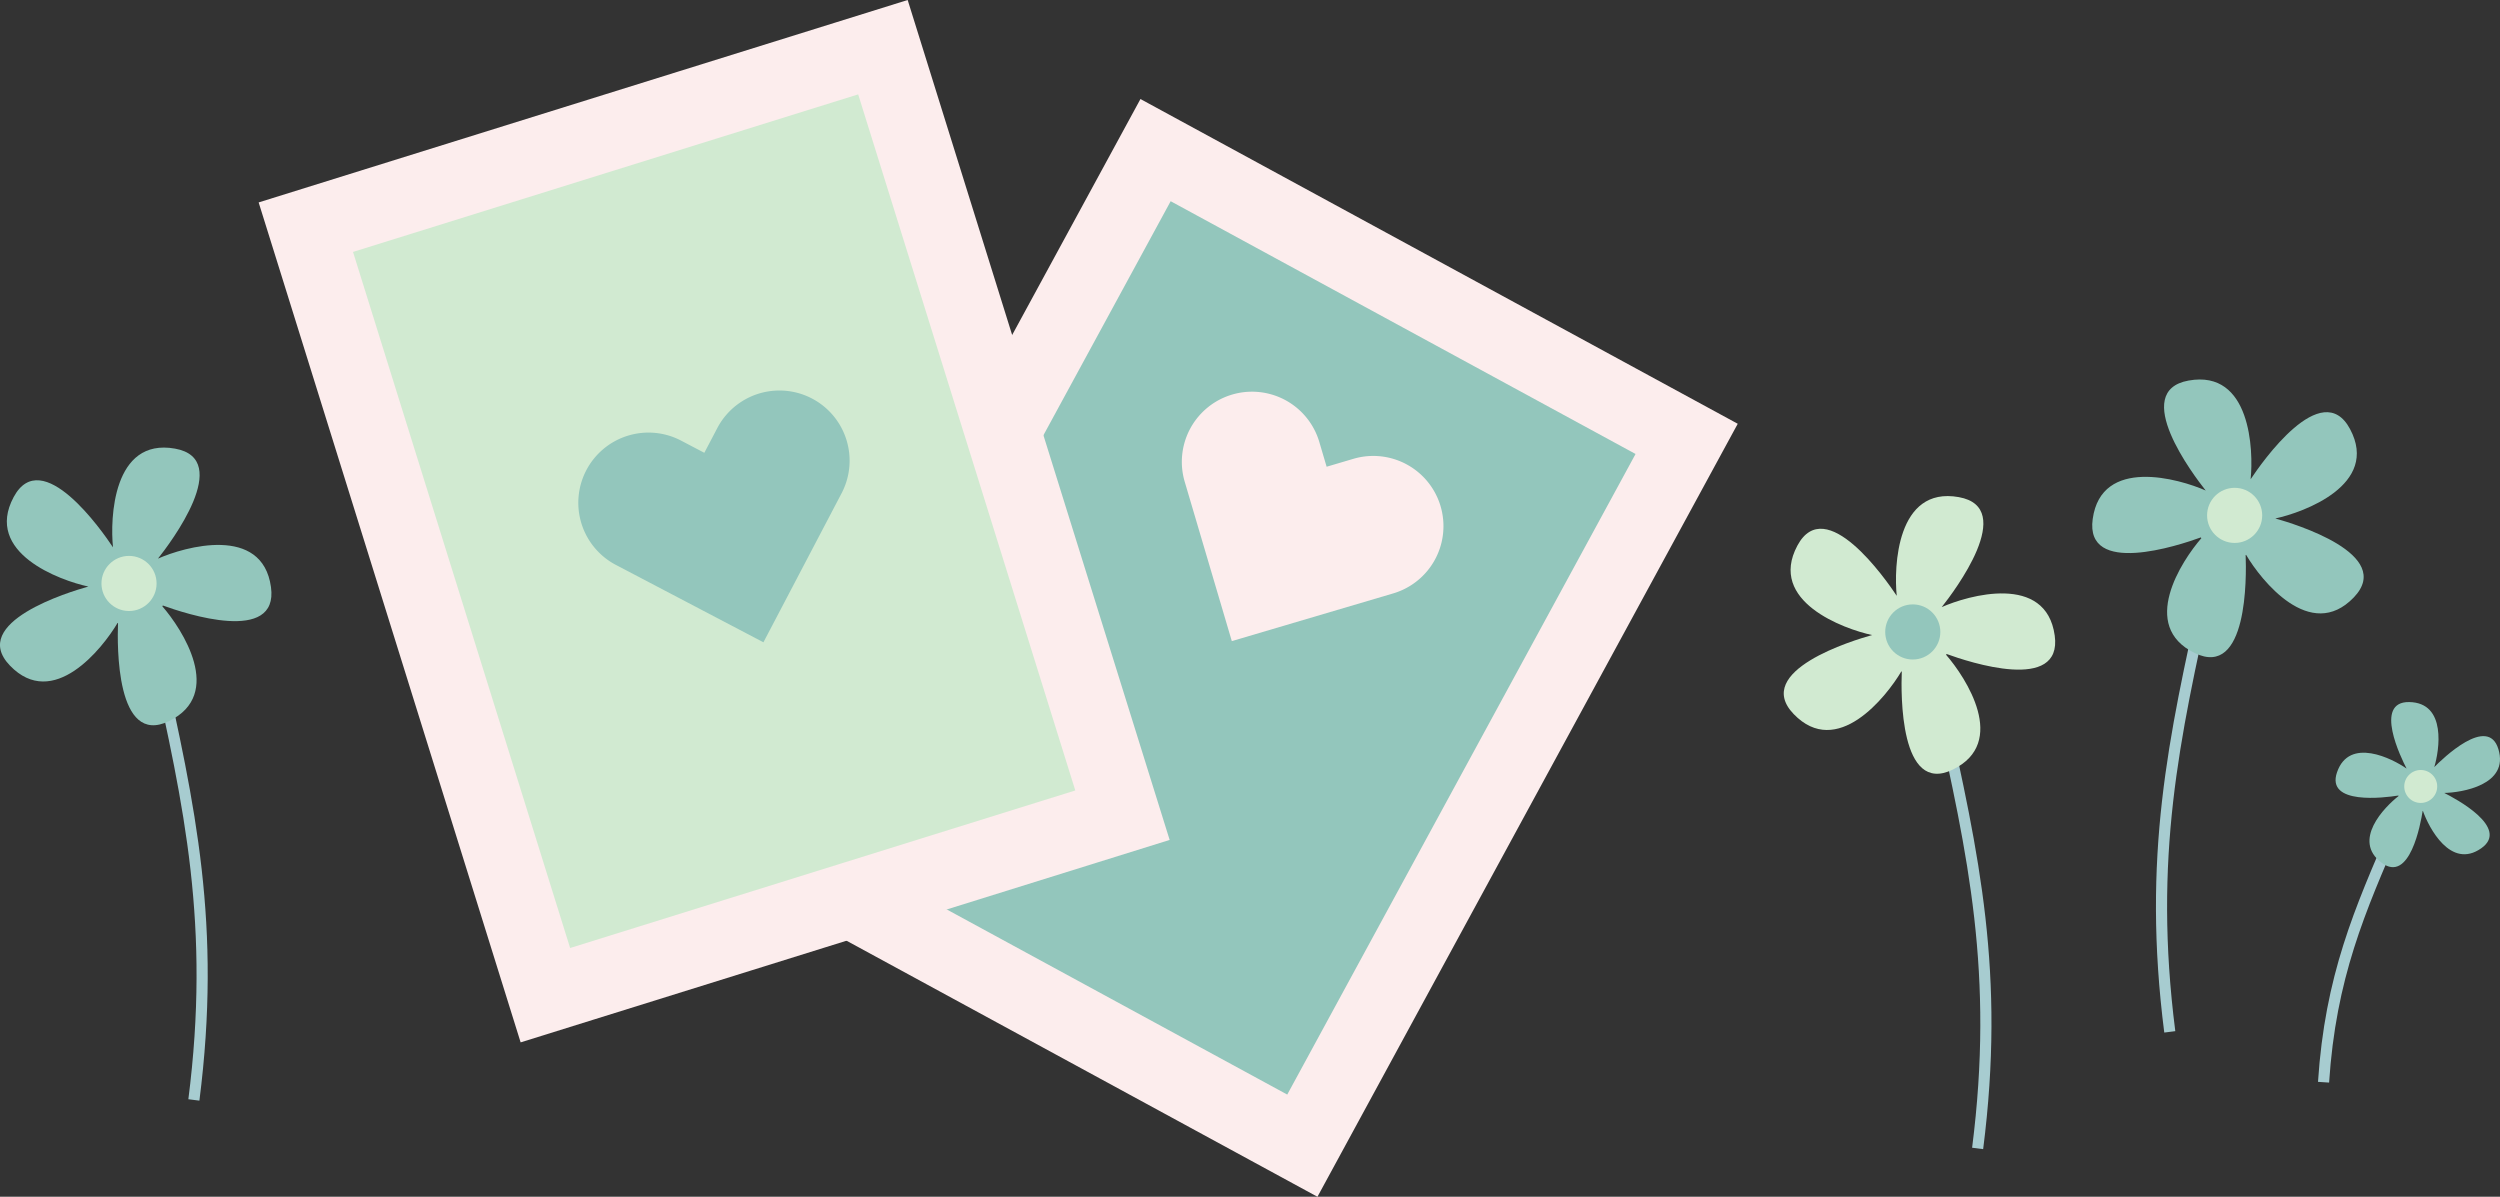
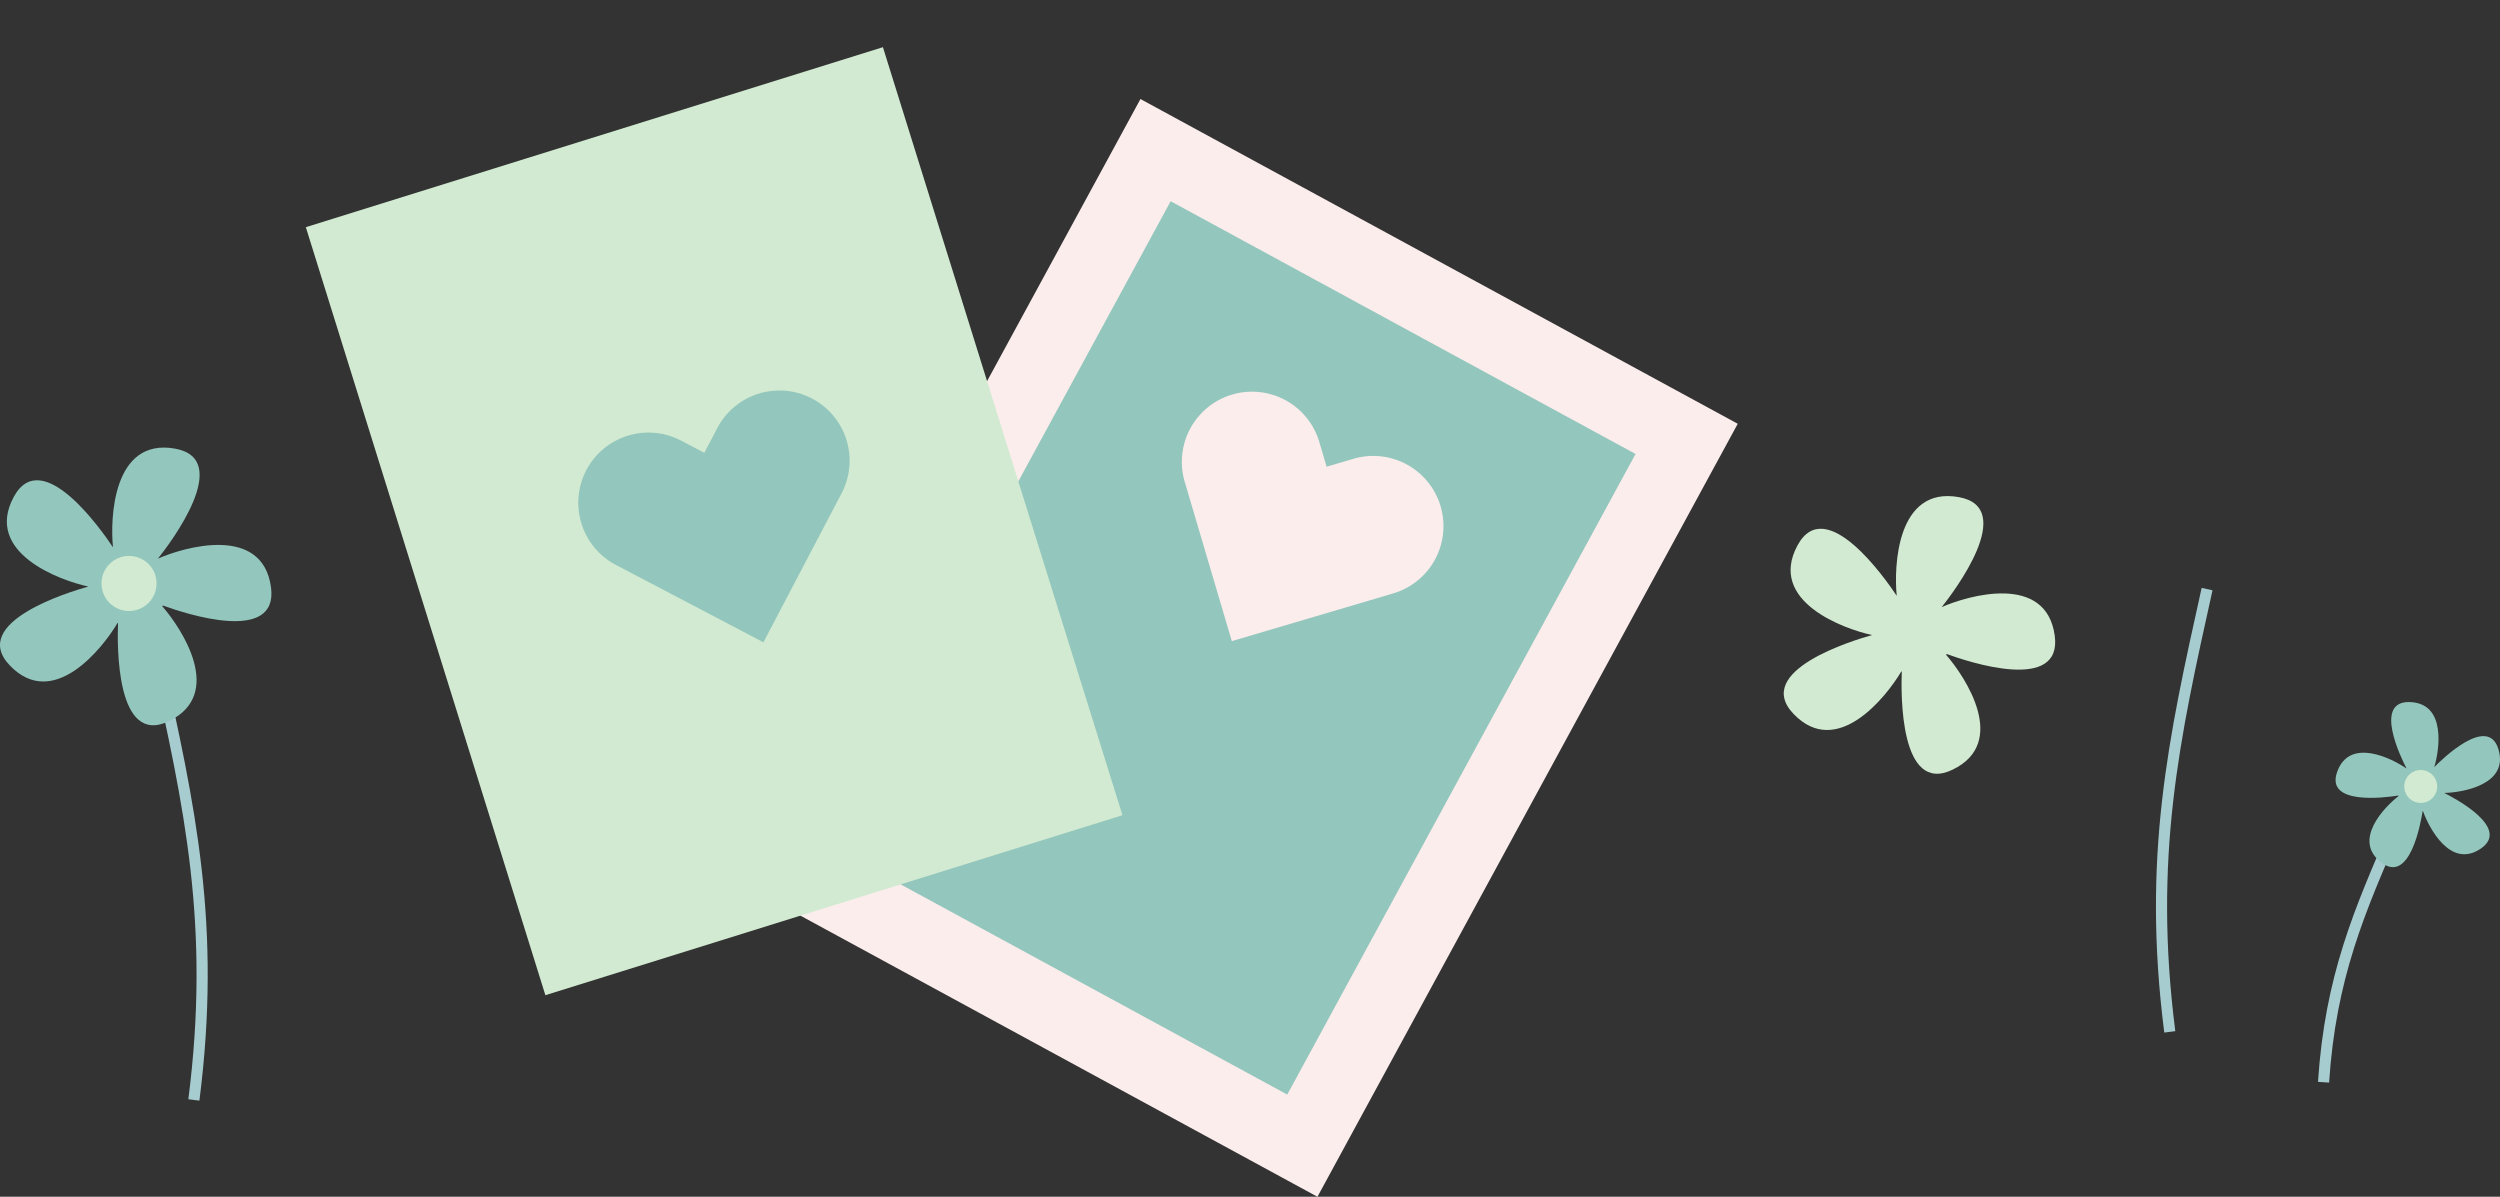
<svg xmlns="http://www.w3.org/2000/svg" viewBox="0 0 498.047 238.418" width="100%" style="vertical-align: middle; max-width: 100%; width: 100%;">
  <rect x="0" y="0" width="498.047" height="238.418" fill="#333333" stroke="none" />
  <g>
    <g>
      <rect x="164.694" y="68.858" width="160.273" height="120.43" transform="translate(14.485 282.51) rotate(-61.466)" fill="rgb(147,198,188)">
     </rect>
      <path d="M233.218,40.086l92.615,50.357L256.444,218.061l-92.615-50.356L233.218,40.086M227.2,19.729l-7.17,13.187L150.642,160.535l-7.17,13.187,13.187,7.17,92.615,50.356,13.187,7.17,7.17-13.187L339.02,97.613l7.17-13.188L333,77.255,240.388,26.9,227.2,19.729Z" fill="rgb(252,237,237)">
     </path>
      <path d="M245.4,127.722l-9.382-31.745a13.98,13.98,0,0,1,26.814-7.926l1.457,4.931,5.332-1.576a13.98,13.98,0,1,1,7.926,26.814Z" fill="rgb(252,237,237)">
     </path>
      <rect x="82.057" y="23.694" width="120.43" height="160.273" transform="translate(-24.463 47.072) rotate(-17.323)" fill="rgb(209,234,209)">
     </rect>
-       <path d="M170.965,18.8l43.253,138.674L113.58,188.862,70.327,50.188,170.965,18.8M180.825,0,166.5,4.469,65.857,35.859,51.528,40.328,56,54.658,99.25,193.332l4.47,14.329,14.329-4.469L218.687,171.8l14.33-4.47L228.547,153,185.294,14.33,180.825,0Z" fill="rgb(252,237,237)">
-      </path>
      <path d="M152.088,127.957l-29.315-15.375A13.981,13.981,0,1,1,135.761,87.82l4.553,2.388,2.583-4.924a13.98,13.98,0,0,1,24.761,12.987Z" fill="rgb(147,198,188)">
-      </path>
-       <path d="M395.081,228.93l-2.2-.281c4.416-34.591-.8-58.083-7.414-87.825l2.163-.481C394.288,170.3,399.546,193.955,395.081,228.93Z" fill="rgb(167,204,208)">
     </path>
      <path d="M358.073,108.693c-5.948,11.114,9.285,16.622,14.889,17.821-3.764,1.046-23.893,7.135-15.635,15.733,8.634,8.989,18.453-3.407,21.45-8.481.03.009.062.015.093.024-.172,4.337-.43,24.655,10.139,19.535,11.1-5.374,2.646-18.324-1.313-22.879.033-.053.065-.106.1-.16,4.415,1.613,23.124,7.809,21.542-3.668-1.72-12.483-17.269-7.994-22.514-5.67l0,0c2.443-3.075,15.124-19.813,3.4-21.913C377.807,96.811,377.276,113,377.867,118.7,375.71,115.443,363.7,98.182,358.073,108.693Z" fill="rgb(209,234,209)">
     </path>
-       <circle cx="381.061" cy="125.897" r="5.49" fill="rgb(147,198,188)">
-      </circle>
      <path d="M464,215.672l-2.211-.146c1.386-21.115,7.2-34.435,14.548-51.3l2.031.886C471.1,181.779,465.359,194.942,464,215.672Z" fill="rgb(167,204,208)">
     </path>
      <path d="M497.717,149.21c2.219,7.2-7.353,8.695-10.78,8.757,2.09,1.045,13.209,6.923,7.377,11.025-6.1,4.289-10.442-4.112-11.62-7.433-.019,0-.038,0-.057,0-.4,2.566-2.57,14.523-8.188,10.307-5.9-4.425.544-11.059,3.389-13.28-.013-.035-.026-.07-.038-.1-2.777.442-14.468,1.938-12.226-4.619,2.438-7.13,11.052-2.716,13.865-.751h0c-1.082-2.085-6.61-13.361.514-13.252,7.538.116,6,9.68,5,12.958C486.591,151.154,495.618,142.4,497.717,149.21Z" fill="rgb(147,198,188)">
     </path>
      <circle cx="482.254" cy="156.678" r="3.283" fill="rgb(209,234,209)">
     </circle>
      <path d="M431.163,205.706c-4.464-34.97.793-58.631,7.449-88.587l2.162.481c-6.608,29.744-11.829,53.239-7.414,87.826Z" fill="rgb(167,204,208)">
     </path>
-       <path d="M468.171,85.469c5.948,11.114-9.285,16.622-14.889,17.821,3.764,1.046,23.893,7.135,15.634,15.733-8.633,8.989-18.452-3.407-21.449-8.481-.031.009-.062.015-.093.024.172,4.338.43,24.655-10.139,19.535-11.1-5.374-2.646-18.323,1.313-22.879-.033-.053-.065-.106-.1-.16-4.415,1.613-23.124,7.809-21.542-3.668,1.72-12.483,17.269-7.994,22.514-5.67l0,0c-2.443-3.075-15.124-19.813-3.4-21.913,12.408-2.222,12.94,13.967,12.348,19.667C450.534,92.219,462.546,74.958,468.171,85.469Z" fill="rgb(147,198,188)">
-      </path>
-       <circle cx="445.183" cy="102.673" r="5.49" fill="rgb(209,234,209)">
-      </circle>
      <path d="M39.724,219.269l-2.2-.28c4.415-34.587-.806-58.081-7.414-87.826l2.162-.48C38.931,160.638,44.188,184.3,39.724,219.269Z" fill="rgb(167,204,208)">
     </path>
      <path d="M2.717,99.032C-3.231,110.146,12,115.655,17.606,116.854c-3.765,1.045-23.894,7.135-15.635,15.733,8.634,8.988,18.453-3.408,21.449-8.482.031.009.062.015.093.024-.171,4.338-.43,24.656,10.14,19.536,11.1-5.375,2.645-18.324-1.313-22.88.033-.052.064-.106.1-.159,4.416,1.613,23.124,7.808,21.543-3.669-1.721-12.483-17.269-7.994-22.514-5.669l0,0c2.444-3.075,15.124-19.812,3.4-21.913C22.451,87.15,21.92,103.34,22.511,109.04,20.353,105.782,8.342,88.521,2.717,99.032Z" fill="rgb(147,198,188)">
     </path>
      <circle cx="25.704" cy="116.236" r="5.49" fill="rgb(209,234,209)">
     </circle>
    </g>
  </g>
</svg>